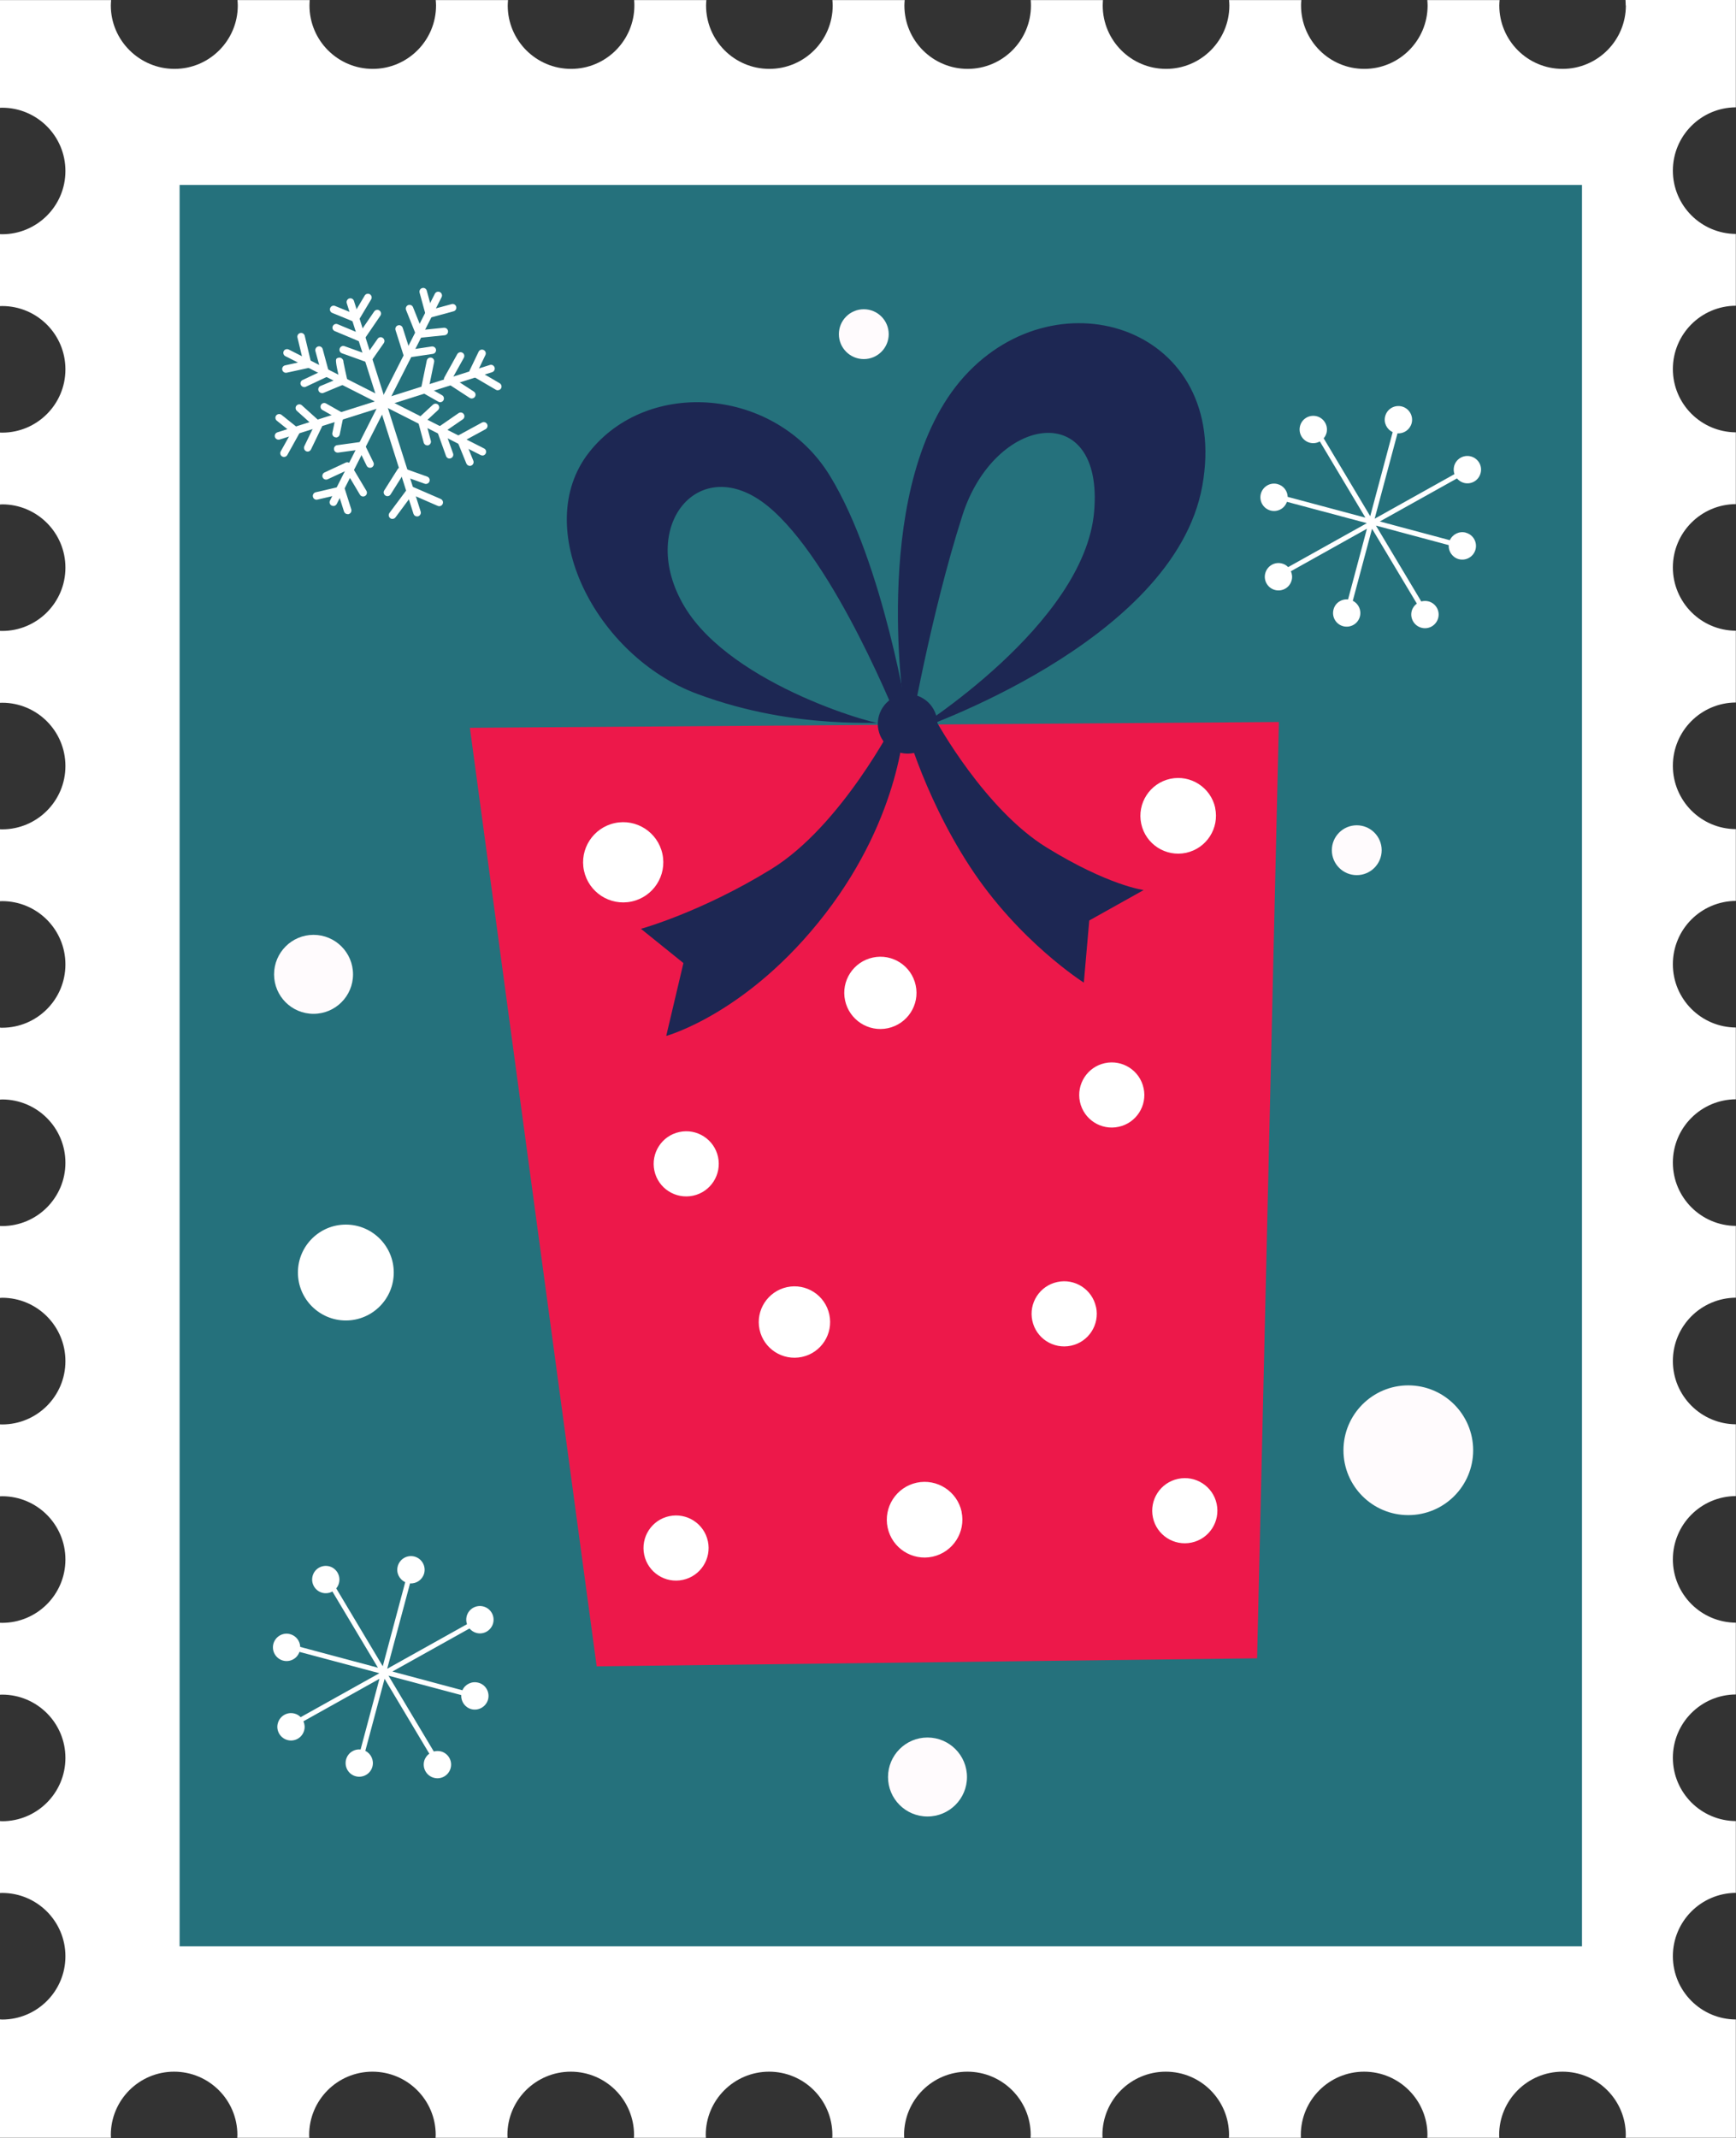
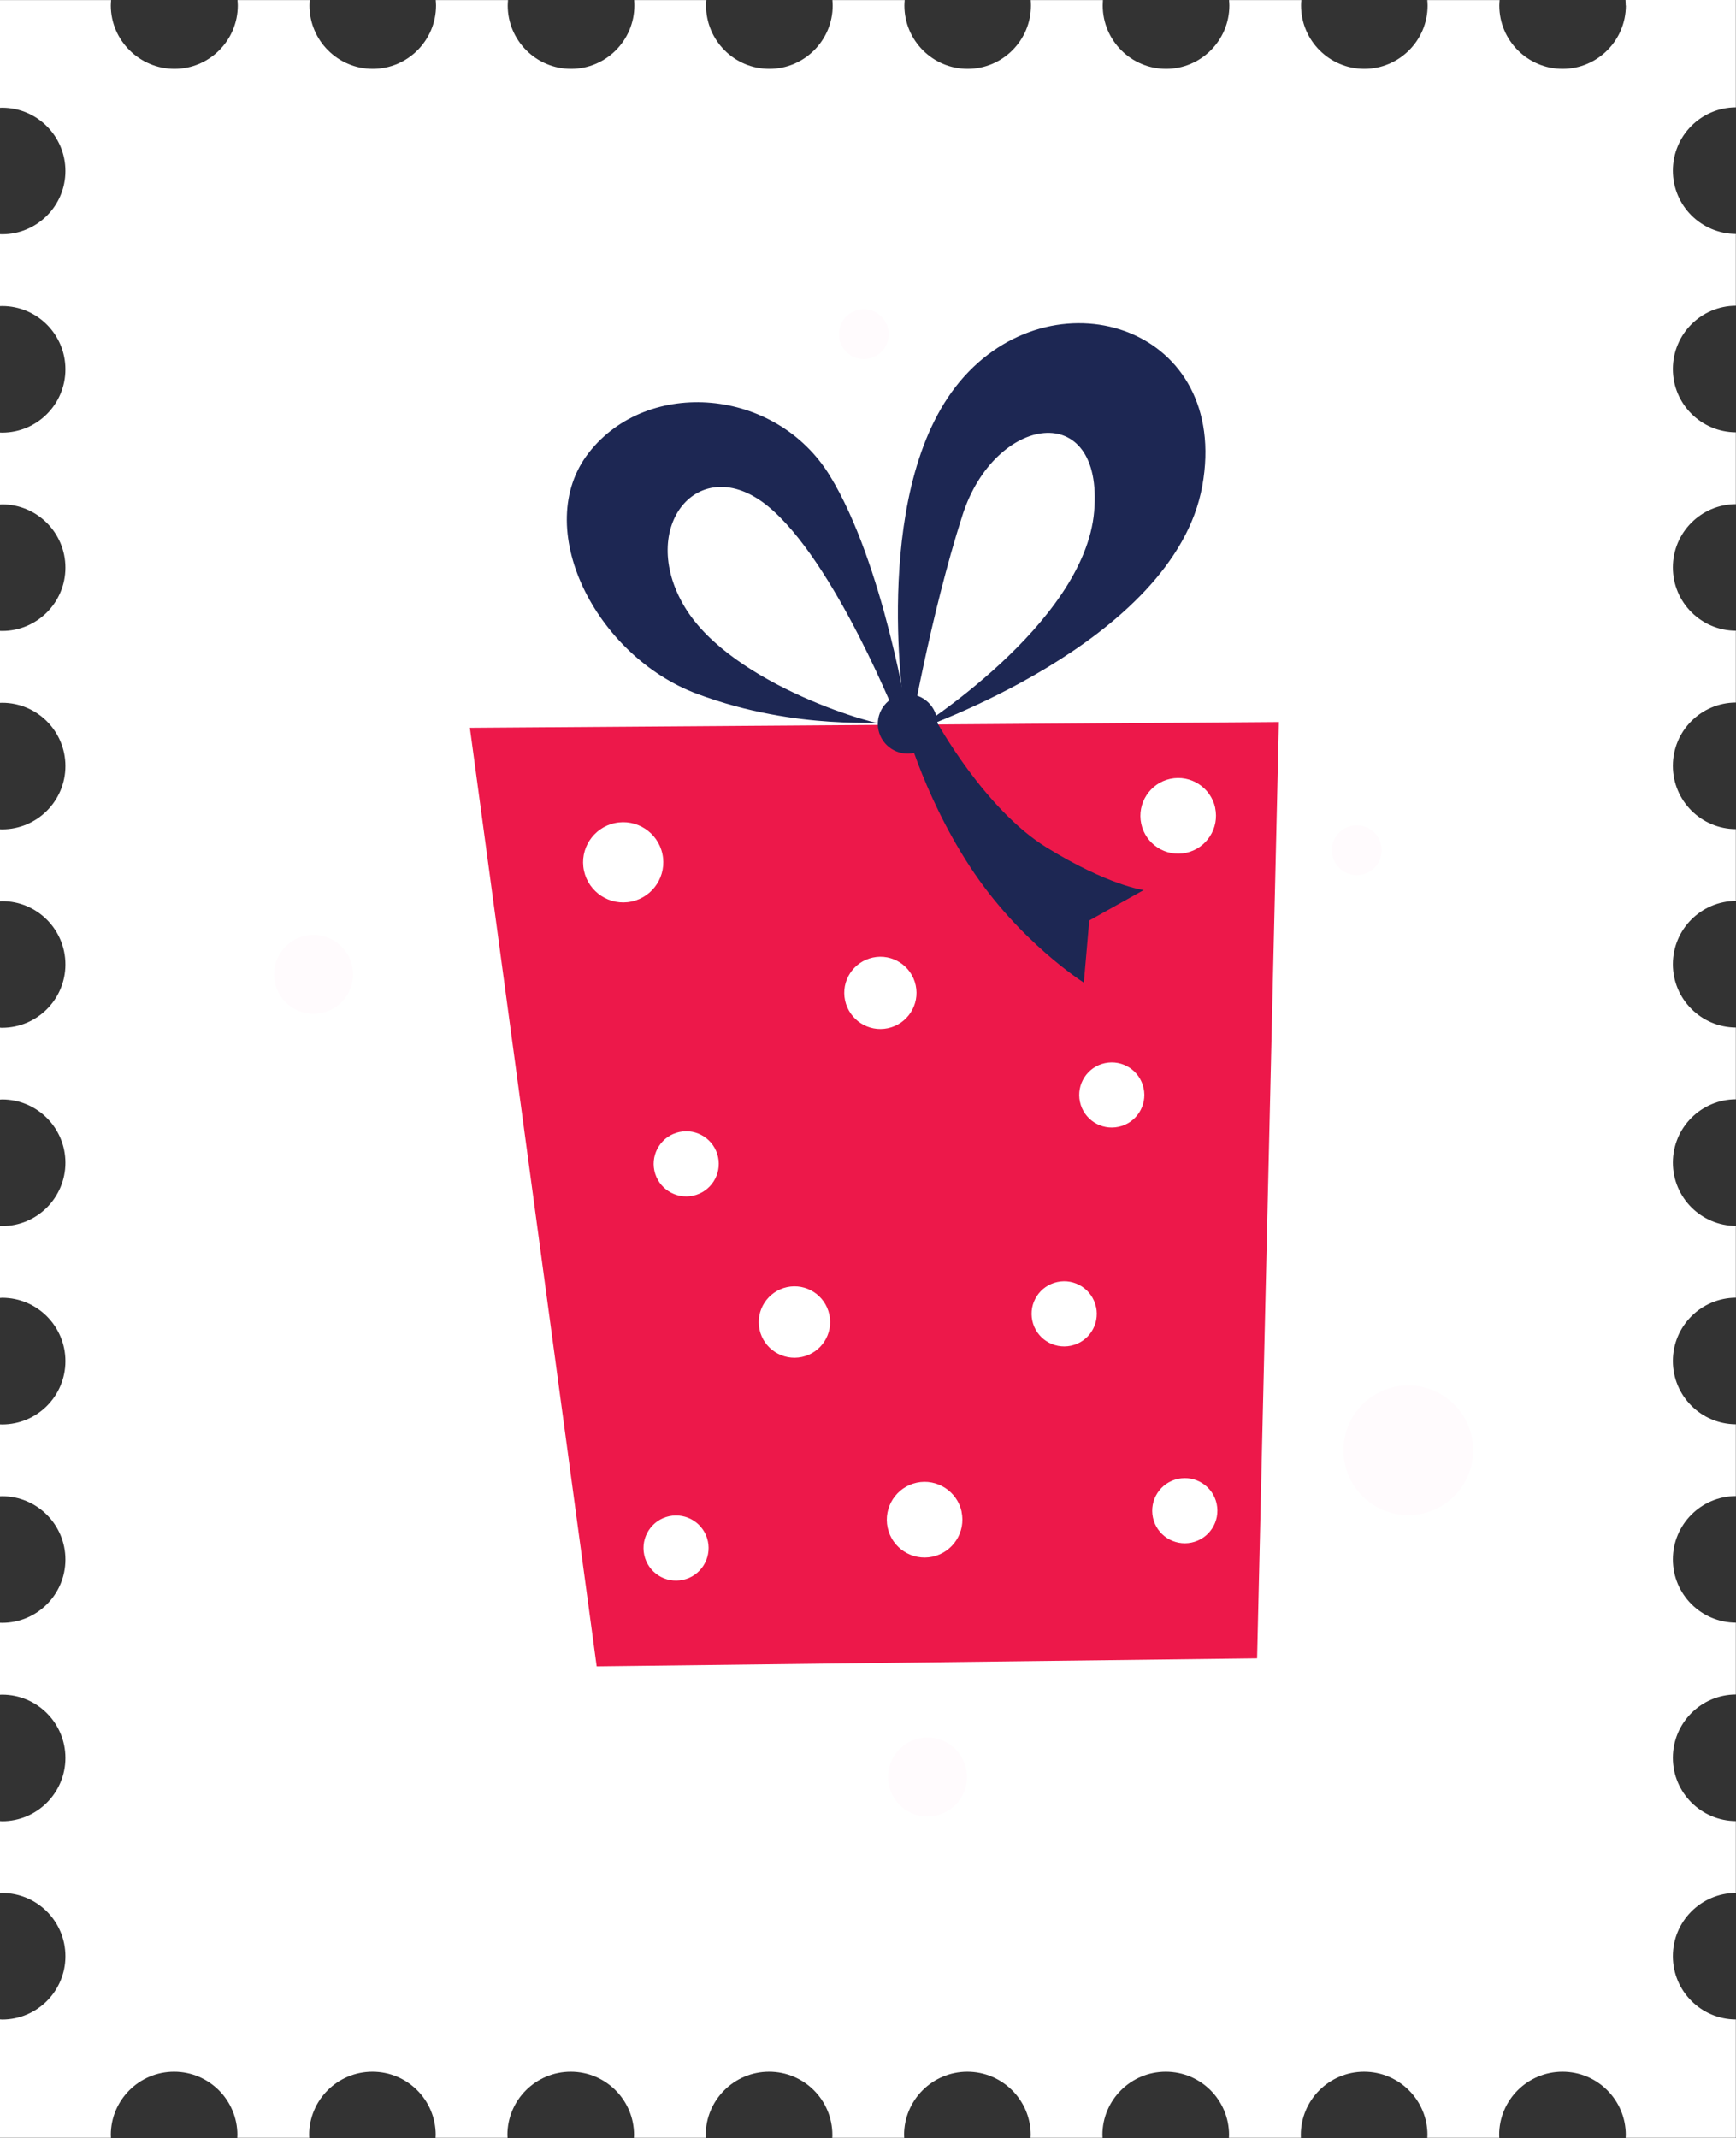
<svg xmlns="http://www.w3.org/2000/svg" id="Layer_2" viewBox="0 0 227.14 279.67">
  <rect x="0" y="0" width="227.14" height="279.67" fill="#333333" stroke="none" />
  <defs>
    <style>.cls-1{fill:#fff;}.cls-2{fill:#fffbfd;}.cls-3{fill:#25717c;}.cls-4{fill:#ed184a;}.cls-5{fill:#1d2753;}</style>
  </defs>
  <g id="Layer_1-2">
    <path class="cls-1" d="M212.73.72c0,4.57-3.71,8.29-8.28,8.29s-8.28-3.71-8.28-8.29c0-.24.02-.48.04-.71h-9.46c.02.24.04.48.04.71,0,4.57-3.71,8.29-8.28,8.29s-8.28-3.71-8.28-8.29c0-.24.01-.48.04-.71h-9.46c.02.24.04.48.04.71,0,4.57-3.71,8.29-8.28,8.29s-8.29-3.71-8.29-8.29c0-.24.02-.48.03-.71h-9.45c.02.24.03.48.03.71,0,4.57-3.71,8.29-8.28,8.29s-8.28-3.71-8.28-8.29c0-.24.02-.48.04-.71h-9.46c.02.24.04.48.04.71,0,4.57-3.71,8.29-8.29,8.29s-8.28-3.71-8.28-8.29c0-.24.02-.48.04-.71h-9.45c.02.24.03.48.03.71,0,4.57-3.71,8.29-8.28,8.29s-8.29-3.71-8.29-8.29c0-.24.02-.48.04-.71h-9.46c.02.24.04.48.04.71,0,4.57-3.71,8.29-8.28,8.29s-8.28-3.71-8.28-8.29c0-.24.02-.48.03-.71h-9.45c.02.24.04.48.04.71,0,4.57-3.71,8.29-8.28,8.29S14.5,5.29,14.5.72c0-.24.02-.48.04-.71H0v14.09c.09,0,.18-.01.28-.01,4.57,0,8.28,3.71,8.28,8.28S4.84,30.64.28,30.64c-.1,0-.19,0-.28-.01v9.41c.09,0,.18-.01.28-.01,4.57,0,8.28,3.71,8.28,8.28s-3.71,8.28-8.28,8.28c-.1,0-.19,0-.28-.01v9.41c.09,0,.18-.02.28-.02,4.57,0,8.28,3.71,8.28,8.28s-3.71,8.28-8.28,8.28c-.1,0-.19,0-.28-.01v9.41c.09,0,.18-.01.28-.01,4.57,0,8.28,3.71,8.28,8.28s-3.71,8.28-8.28,8.28c-.1,0-.19-.01-.28-.01v9.41c.09,0,.18-.01.28-.01,4.57,0,8.28,3.71,8.28,8.28s-3.71,8.28-8.28,8.28c-.1,0-.19,0-.28-.02v9.42c.09,0,.18-.02.28-.02,4.57,0,8.28,3.71,8.28,8.28s-3.71,8.28-8.28,8.28c-.1,0-.19-.01-.28-.01v9.41c.09,0,.18-.02.28-.02,4.57,0,8.28,3.71,8.28,8.29s-3.71,8.28-8.28,8.28c-.1,0-.19,0-.28-.01v9.41c.09,0,.18-.01.28-.01,4.57,0,8.28,3.71,8.28,8.28s-3.71,8.28-8.28,8.28c-.1,0-.19-.01-.28-.01v9.41c.09,0,.18-.01.28-.01,4.57,0,8.28,3.71,8.28,8.28s-3.71,8.28-8.28,8.28c-.1,0-.19-.01-.28-.02v9.41c.09,0,.18-.01.28-.01,4.57,0,8.28,3.71,8.28,8.28s-3.71,8.28-8.28,8.28c-.1,0-.19-.01-.28-.02v15.49h14.52c0-.12-.02-.24-.02-.37,0-4.57,3.71-8.28,8.28-8.28s8.28,3.71,8.28,8.28c0,.12-.01.24-.02.37h9.43c0-.12-.02-.24-.02-.37,0-4.57,3.7-8.28,8.28-8.28s8.28,3.71,8.28,8.28c0,.12-.02.24-.02.37h9.42c0-.12-.02-.24-.02-.37,0-4.57,3.71-8.28,8.29-8.28s8.28,3.71,8.28,8.28c0,.12-.01.24-.02.37h9.42c0-.12-.02-.24-.02-.37,0-4.57,3.71-8.28,8.29-8.28s8.28,3.71,8.28,8.28c0,.12,0,.24-.02.37h9.42c0-.12-.02-.24-.02-.37,0-4.57,3.71-8.28,8.28-8.28s8.29,3.71,8.29,8.28c0,.12-.01.24-.02.37h9.42c0-.12-.02-.24-.02-.37,0-4.57,3.71-8.28,8.29-8.28s8.28,3.71,8.28,8.28c0,.12-.01.24-.02.37h9.42c0-.12-.01-.24-.01-.37,0-4.57,3.71-8.28,8.28-8.28s8.29,3.71,8.29,8.28c0,.12-.01.24-.02.37h9.42c0-.12-.02-.24-.02-.37,0-4.57,3.71-8.28,8.29-8.28s8.28,3.71,8.28,8.28c0,.12-.01.24-.02.37h14.42v-15.48c-4.55-.02-8.24-3.72-8.24-8.28s3.69-8.25,8.24-8.28v-9.39c-4.55-.03-8.24-3.72-8.24-8.28s3.69-8.26,8.24-8.28v-9.39c-4.55-.03-8.24-3.72-8.24-8.28s3.69-8.26,8.24-8.28v-9.39c-4.55-.03-8.24-3.72-8.24-8.28s3.69-8.25,8.24-8.28v-9.39c-4.55-.03-8.24-3.72-8.24-8.28s3.69-8.26,8.24-8.28v-9.39c-4.55-.03-8.24-3.72-8.24-8.28s3.69-8.25,8.24-8.28v-9.39c-4.55-.02-8.24-3.72-8.24-8.28s3.69-8.26,8.24-8.28v-9.39c-4.55-.02-8.24-3.72-8.24-8.28s3.69-8.26,8.24-8.28v-9.39c-4.55-.03-8.24-3.72-8.24-8.28s3.69-8.26,8.24-8.28v-9.39c-4.55-.03-8.24-3.72-8.24-8.28s3.69-8.26,8.24-8.28V0h-14.44c.01.24.03.48.03.72Z" />
-     <rect class="cls-3" x="23.5" y="24.19" width="183.49" height="230.39" />
    <path class="cls-1" d="M191.79,69.67c-.86-.23-1.73.21-2.09.99l-9.16-2.45,10.09-5.63c.23.27.54.48.9.58.96.26,1.94-.31,2.19-1.27.26-.96-.31-1.93-1.27-2.19-.96-.25-1.93.31-2.19,1.27-.09.36-.07.72.04,1.05l-10.44,5.83,2.99-11.17c.84.06,1.62-.48,1.85-1.32.25-.95-.31-1.93-1.27-2.19-.96-.25-1.94.31-2.19,1.27-.23.85.2,1.72.98,2.08l-2.94,11-6.09-10.19c.17-.19.29-.42.37-.69.25-.95-.31-1.93-1.27-2.19-.96-.25-1.94.31-2.19,1.27-.25.95.31,1.93,1.27,2.19.46.12.93.05,1.32-.17l5.96,9.97-10.17-2.72c-.02-.77-.54-1.46-1.32-1.67-.95-.26-1.93.31-2.19,1.27-.25.95.31,1.93,1.27,2.19.91.24,1.84-.26,2.14-1.14l10.46,2.79-10.3,5.75c-.21-.22-.48-.39-.8-.47-.95-.26-1.93.31-2.19,1.27-.26.95.31,1.93,1.26,2.19.96.26,1.94-.31,2.19-1.27.11-.41.06-.82-.1-1.18l9.95-5.56-2.47,9.25c-.86-.09-1.68.45-1.9,1.31-.26.96.31,1.94,1.26,2.19.96.25,1.94-.31,2.19-1.27.22-.84-.19-1.69-.93-2.06l2.52-9.42,5.86,9.79c-.31.23-.56.56-.67.97-.25.95.31,1.93,1.27,2.19.96.26,1.93-.31,2.19-1.26.26-.96-.31-1.94-1.27-2.19-.32-.08-.64-.07-.94.01l-5.93-9.92,9.52,2.55c-.05.83.49,1.62,1.32,1.84.96.25,1.93-.32,2.19-1.27.25-.96-.31-1.94-1.27-2.19Z" />
    <path class="cls-1" d="M62.58,220.1c-.86-.23-1.73.21-2.08.99l-9.16-2.45,10.09-5.63c.23.27.54.48.9.58.95.26,1.93-.31,2.19-1.27.25-.96-.31-1.93-1.27-2.19-.96-.25-1.93.31-2.19,1.27-.09.36-.07.72.04,1.05l-10.44,5.83,2.99-11.17c.84.06,1.62-.48,1.85-1.32.25-.95-.31-1.93-1.27-2.19-.96-.25-1.93.31-2.19,1.27-.23.85.2,1.72.98,2.08l-2.94,11-6.09-10.19c.17-.19.29-.42.36-.69.25-.95-.31-1.93-1.26-2.19-.96-.25-1.94.31-2.19,1.27-.25.95.31,1.93,1.27,2.19.46.12.93.05,1.32-.17l5.96,9.97-10.17-2.72c-.02-.77-.54-1.46-1.32-1.67-.95-.26-1.93.31-2.19,1.27-.25.95.31,1.93,1.27,2.19.91.24,1.84-.26,2.14-1.14l10.46,2.79-10.3,5.75c-.21-.22-.48-.39-.8-.47-.96-.26-1.93.31-2.19,1.27-.26.95.31,1.93,1.26,2.19.96.26,1.94-.31,2.19-1.27.11-.41.06-.82-.1-1.18l9.95-5.56-2.47,9.25c-.86-.09-1.67.45-1.9,1.31-.25.96.31,1.94,1.26,2.19.96.25,1.94-.31,2.19-1.27.22-.83-.19-1.69-.93-2.06l2.52-9.42,5.85,9.79c-.31.23-.56.56-.67.97-.25.95.31,1.93,1.27,2.19.96.26,1.93-.31,2.19-1.26.26-.96-.31-1.94-1.26-2.19-.32-.08-.64-.07-.94.01l-5.93-9.92,9.52,2.54c-.05.83.49,1.62,1.32,1.84.95.25,1.93-.32,2.19-1.27.25-.96-.31-1.94-1.27-2.19Z" />
    <path class="cls-2" d="M46.19,127.45c0,2.85-2.31,5.16-5.17,5.16s-5.16-2.31-5.16-5.16,2.31-5.17,5.16-5.17,5.17,2.31,5.17,5.17Z" />
    <path class="cls-2" d="M126.52,232.44c0,2.85-2.31,5.16-5.17,5.16s-5.16-2.31-5.16-5.16,2.31-5.17,5.16-5.17,5.17,2.31,5.17,5.17Z" />
    <path class="cls-2" d="M116.28,43.71c0,1.8-1.46,3.26-3.26,3.26s-3.26-1.46-3.26-3.26,1.46-3.26,3.26-3.26,3.26,1.46,3.26,3.26Z" />
    <path class="cls-2" d="M180.78,111.21c0,1.8-1.46,3.26-3.26,3.26s-3.26-1.46-3.26-3.26,1.46-3.26,3.26-3.26,3.26,1.46,3.26,3.26Z" />
    <path class="cls-2" d="M192.75,189.7c0,4.69-3.8,8.48-8.49,8.48s-8.48-3.8-8.48-8.48,3.8-8.49,8.48-8.49,8.49,3.8,8.49,8.49Z" />
    <polygon class="cls-4" points="61.48 95.2 78.07 217.96 164.48 216.91 167.33 94.44 61.48 95.2" />
    <path class="cls-1" d="M119.81,128.88c.55,2.55-1.08,5.06-3.63,5.61-2.55.55-5.06-1.08-5.61-3.63-.55-2.55,1.08-5.06,3.63-5.61,2.55-.55,5.06,1.07,5.61,3.63Z" />
    <path class="cls-1" d="M86.67,111.69c.61,2.83-1.19,5.62-4.03,6.23-2.83.61-5.62-1.2-6.23-4.03-.61-2.83,1.2-5.62,4.03-6.23,2.83-.61,5.62,1.2,6.23,4.03Z" />
    <path class="cls-1" d="M149.63,142.33c.5,2.3-.97,4.57-3.27,5.06-2.3.5-4.57-.97-5.06-3.27-.49-2.3.97-4.57,3.27-5.06,2.3-.49,4.57.97,5.06,3.28Z" />
    <path class="cls-1" d="M93.95,151.34c.49,2.3-.97,4.57-3.27,5.06-2.3.49-4.57-.97-5.06-3.27-.49-2.3.97-4.57,3.27-5.06,2.3-.5,4.57.97,5.06,3.27Z" />
    <path class="cls-1" d="M92.62,201.59c.49,2.3-.97,4.57-3.27,5.06-2.3.5-4.57-.97-5.06-3.27-.49-2.3.97-4.57,3.27-5.06,2.3-.49,4.57.97,5.06,3.28Z" />
    <path class="cls-1" d="M159.19,196.71c.49,2.3-.97,4.57-3.28,5.06-2.3.49-4.57-.97-5.06-3.27-.49-2.3.97-4.57,3.28-5.06,2.3-.5,4.57.97,5.06,3.27Z" />
    <path class="cls-1" d="M143.41,170.96c.49,2.3-.97,4.57-3.28,5.06-2.3.49-4.57-.97-5.06-3.27-.5-2.3.97-4.57,3.27-5.06,2.3-.5,4.57.97,5.06,3.27Z" />
    <path class="cls-1" d="M108.51,171.95c.54,2.52-1.06,5-3.58,5.54-2.52.54-5.01-1.06-5.55-3.58-.54-2.52,1.07-5,3.59-5.55,2.52-.54,5,1.06,5.54,3.59Z" />
    <path class="cls-1" d="M125.81,197.74c.57,2.67-1.13,5.3-3.8,5.88-2.67.57-5.3-1.13-5.87-3.8-.57-2.67,1.13-5.3,3.8-5.88,2.67-.57,5.3,1.13,5.88,3.8Z" />
    <path class="cls-1" d="M158.99,105.67c.57,2.67-1.13,5.3-3.8,5.88-2.67.57-5.3-1.13-5.87-3.8s1.13-5.3,3.8-5.88c2.67-.57,5.3,1.13,5.88,3.8Z" />
-     <path class="cls-5" d="M117.13,94.26s-7.01,13.77-16.23,19.43c-9.21,5.66-17.04,7.8-17.04,7.8l5.56,4.48-2.25,9.53s10.72-2.91,20.8-15.97c10.08-13.05,10.38-25.23,10.38-25.23l-1.23-.04Z" />
    <path class="cls-5" d="M122.51,94.33s6.31,11.53,14.44,16.53c8.13,5,12.69,5.56,12.69,5.56l-7.12,3.98-.71,8.13s-8.52-5.38-14.92-15.2c-6.4-9.82-8.83-19.73-8.83-19.73l4.45.73Z" />
    <path class="cls-5" d="M118.28,92.48s-4.5-29.55,7.89-43.25c12.39-13.7,34.85-6.25,31.14,14.33-3.71,20.58-37.75,32.03-37.75,32.03,0,0,22.33-13.84,23.6-28.68,1.27-14.84-13-12.7-17.23.48-4.23,13.18-6.95,29.09-6.95,29.09l-.7-3.99Z" />
    <path class="cls-5" d="M117.73,94.9l1.14-.4s-3.23-20.78-10.3-32.29c-7.07-11.52-23.77-12.84-31.48-3.06-7.72,9.78.81,26.66,14.15,31.62,13.33,4.96,24.81,3.41,24.61,3.92-.2.5-20.06-4.89-26.3-15.36-6.24-10.47,1.92-20.35,10.81-13.21,8.89,7.14,17.37,28.78,17.37,28.78Z" />
    <path class="cls-5" d="M122.57,93.86c.45,2.11-.89,4.18-3,4.63-2.1.45-4.18-.89-4.63-2.99-.45-2.1.89-4.18,2.99-4.63,2.1-.45,4.18.89,4.63,2.99Z" />
    <path class="cls-1" d="M51.52,166.45c0,3.46-2.81,6.27-6.27,6.27s-6.27-2.81-6.27-6.27,2.81-6.27,6.27-6.27,6.27,2.81,6.27,6.27Z" />
    <path class="cls-1" d="M54.57,67.55c-.21,0-.4-.13-.47-.34l-8.73-27.55c-.08-.26.06-.53.32-.62.26-.08.54.06.62.32l8.73,27.55c.08.26-.06.53-.32.62-.05.02-.1.02-.15.02Z" />
    <path class="cls-1" d="M36.44,57.51c-.21,0-.4-.13-.47-.34-.08-.26.06-.53.32-.62l27.8-8.81c.26-.09.53.06.62.32.08.26-.06.54-.32.62l-27.8,8.81c-.05.02-.1.02-.15.02Z" />
    <path class="cls-1" d="M43.61,66.18c-.08,0-.15-.02-.22-.05-.24-.12-.34-.42-.21-.66l13.72-27.05c.12-.24.42-.33.66-.21.24.12.34.42.22.66l-13.72,27.05c-.09.17-.26.27-.44.27Z" />
    <path class="cls-1" d="M63.12,59.58c-.08,0-.15-.02-.22-.05l-25.56-12.94c-.24-.12-.34-.42-.22-.66.12-.24.42-.33.66-.21l25.56,12.94c.24.12.34.42.21.66-.08.17-.26.27-.44.27Z" />
    <path class="cls-1" d="M46.52,42.14c-.06,0-.13-.01-.19-.04l-2.86-1.17c-.25-.1-.37-.39-.27-.64.1-.25.39-.38.64-.27l2.47,1.01,1.41-2.37c.14-.23.43-.31.67-.17.23.14.31.44.17.67l-1.63,2.73c-.09.16-.25.24-.42.24Z" />
    <path class="cls-1" d="M56.18,41.57c-.09,0-.17-.02-.25-.06-.11-.07-.19-.17-.23-.3l-.8-2.93c-.07-.26.08-.53.34-.6.26-.08.53.08.6.34l.67,2.46,2.58-.7c.26-.08.53.08.6.34.07.26-.08.53-.35.6l-3.05.83s-.09.02-.13.02Z" />
    <path class="cls-1" d="M65.13,51.05c-.08,0-.17-.02-.25-.07l-3.23-1.89c-.22-.13-.31-.41-.2-.64l1.17-2.44c.12-.25.41-.35.66-.23.25.12.35.41.23.66l-.97,2.03,2.84,1.66c.23.14.31.44.18.67-.09.16-.26.24-.43.24Z" />
    <path class="cls-1" d="M61.48,60.94c-.19,0-.38-.12-.46-.31l-1.25-3.07c-.09-.23,0-.5.22-.62l3.07-1.67c.24-.13.54-.04.67.2.13.24.04.54-.2.67l-2.68,1.46,1.08,2.66c.1.25-.02.54-.27.64-.06.03-.12.04-.18.04Z" />
    <path class="cls-1" d="M51.35,67.88c-.1,0-.2-.03-.29-.1-.22-.16-.26-.47-.1-.69l2.43-3.26c.14-.18.38-.25.59-.16l3.69,1.6c.25.11.36.4.25.65s-.4.36-.65.25l-3.33-1.45-2.19,2.95c-.1.13-.24.2-.39.2Z" />
    <path class="cls-1" d="M37.16,59.77c-.08,0-.17-.02-.24-.06-.23-.13-.32-.43-.19-.67l1.39-2.49-1.9-1.52c-.21-.17-.25-.48-.08-.69.17-.21.48-.24.69-.08l2.23,1.78c.19.15.24.41.12.62l-1.59,2.86c-.09.16-.26.25-.43.25Z" />
    <path class="cls-1" d="M37.41,48.76c-.23,0-.43-.16-.48-.39-.06-.26.11-.53.38-.58l2.36-.52-.75-3.12c-.06-.26.1-.53.36-.59.27-.06.53.1.59.36l.86,3.61c.03.13,0,.26-.06.38-.07.11-.18.19-.31.22l-2.85.62s-.07.01-.11.01Z" />
    <path class="cls-1" d="M39.81,50.63c-.18,0-.36-.1-.45-.28-.12-.25,0-.54.24-.65l2.39-1.12-.72-2.66c-.07-.26.09-.53.35-.6.25-.08.53.08.6.34l.83,3.06c.06.23-.05.47-.27.57l-2.77,1.3c-.07.03-.14.05-.21.05Z" />
    <path class="cls-1" d="M47.19,44.69c-.06,0-.13-.01-.19-.04l-3.2-1.34c-.25-.11-.37-.39-.26-.64.11-.25.39-.37.64-.26l2.83,1.18,1.95-2.85c.15-.22.46-.28.68-.13.22.15.28.46.13.68l-2.17,3.18c-.09.14-.25.21-.41.21Z" />
-     <path class="cls-1" d="M54.92,44.18c-.2,0-.38-.12-.46-.31l-1.33-3.32c-.1-.25.02-.54.27-.64.25-.1.54.02.64.27l1.19,2.98,2.85-.29c.27-.02.51.17.54.44.03.27-.17.51-.44.54l-3.21.33s-.03,0-.05,0Z" />
    <path class="cls-1" d="M61.73,52.13c-.09,0-.19-.03-.27-.08l-3.15-2.05c-.22-.14-.29-.42-.16-.65l1.68-3.03c.13-.23.43-.32.67-.19.24.13.32.43.19.67l-1.46,2.62,2.77,1.8c.23.15.29.45.14.68-.09.14-.25.22-.41.22Z" />
    <path class="cls-1" d="M58.82,59.98c-.2,0-.39-.12-.46-.33l-1.16-3.24c-.08-.21,0-.45.19-.57l2.61-1.8c.22-.15.53-.1.68.13.15.22.1.53-.13.68l-2.3,1.58,1.03,2.88c.09.26-.04.54-.3.63-.05.02-.11.03-.16.03Z" />
-     <path class="cls-1" d="M50.69,64.9c-.09,0-.18-.02-.26-.08-.23-.15-.3-.45-.15-.68l1.75-2.77c.12-.2.36-.27.58-.2l3.28,1.17c.26.09.39.37.3.63-.09.26-.37.39-.63.3l-2.91-1.04-1.54,2.44c-.09.15-.25.23-.42.23Z" />
+     <path class="cls-1" d="M50.69,64.9c-.09,0-.18-.02-.26-.08-.23-.15-.3-.45-.15-.68l1.75-2.77l3.28,1.17c.26.09.39.37.3.63-.09.26-.37.39-.63.3l-2.91-1.04-1.54,2.44c-.09.15-.25.23-.42.23Z" />
    <path class="cls-1" d="M45.48,67.25c-.21,0-.4-.13-.47-.34l-.7-2.21-2.78.65c-.26.07-.53-.1-.59-.37-.06-.26.1-.53.37-.59l3.23-.75c.25-.06.5.08.58.33l.84,2.65c.08.26-.06.53-.32.62-.05.02-.1.02-.15.02Z" />
    <path class="cls-1" d="M47.51,64.94c-.17,0-.33-.08-.42-.24l-1.85-3.11-2.37,1.1c-.25.11-.54,0-.65-.24-.11-.25,0-.54.24-.65l2.77-1.29c.23-.11.5-.02.63.2l2.08,3.49c.14.23.06.53-.17.67-.08.05-.16.07-.25.07Z" />
    <path class="cls-1" d="M40.26,59.07c-.07,0-.14-.02-.21-.05-.24-.12-.34-.41-.23-.66l1.26-2.61-2.24-2.01c-.2-.18-.22-.49-.04-.69.18-.2.49-.22.69-.04l2.51,2.26c.16.14.21.38.11.58l-1.42,2.94c-.09.18-.26.28-.44.28Z" />
    <path class="cls-1" d="M43.97,57.21s-.07,0-.1-.01c-.27-.05-.44-.32-.38-.58l.42-2.02-1.72-.97c-.24-.13-.32-.43-.19-.67.14-.24.43-.32.67-.18l2.03,1.15c.19.11.28.32.24.53l-.49,2.37c-.05.23-.25.39-.48.39Z" />
    <path class="cls-1" d="M48.41,61.19c-.18,0-.36-.1-.44-.28l-1.01-2.08-2.71.37c-.28.03-.52-.15-.55-.42-.04-.27.15-.52.42-.55l3.06-.42c.21-.04.41.08.51.27l1.17,2.4c.12.24.02.54-.23.66-.07.03-.14.05-.21.05Z" />
    <path class="cls-1" d="M48.19,47.42c-.06,0-.11-.01-.17-.03l-3.28-1.18c-.26-.09-.39-.37-.29-.63.09-.26.37-.39.63-.3l2.92,1.05,1.41-2.01c.15-.23.46-.28.68-.12.22.16.28.46.12.69l-1.62,2.32c-.09.13-.25.21-.4.21Z" />
    <path class="cls-1" d="M53.26,46.79c-.21,0-.4-.14-.47-.34l-1.04-3.27c-.08-.26.06-.54.32-.62.26-.09.53.06.62.32l.92,2.87,2.88-.43c.27-.03.52.15.56.41.04.27-.15.52-.42.56l-3.3.49s-.05,0-.07,0Z" />
    <path class="cls-1" d="M57.59,52.61c-.08,0-.16-.02-.24-.07l-2.03-1.15c-.19-.11-.28-.32-.24-.53l.76-3.7c.06-.27.32-.43.58-.38.27.05.44.32.38.58l-.69,3.35,1.72.98c.24.13.32.43.19.67-.09.16-.26.25-.43.25Z" />
    <path class="cls-1" d="M55.92,58.26c-.22,0-.42-.14-.48-.36l-.75-2.8c-.05-.18,0-.37.14-.49l1.82-1.68c.2-.18.51-.17.69.02.18.2.17.51-.03.69l-1.61,1.49.67,2.52c.07.26-.09.53-.35.6-.04.01-.08.02-.13.02Z" />
    <path class="cls-1" d="M42.13,51.42c-.19,0-.38-.12-.45-.3-.1-.25.01-.54.27-.64l2.43-1.01c-.23-1.02-.36-1.63-.4-2.01,0,0,0,0,0-.01h0c-.07-.55.05-.59.32-.66.25-.07.53.11.61.36.02.06.03.12.02.18.07.37.32,1.53.5,2.33.05.23-.07.47-.29.56l-2.81,1.17c-.06.02-.13.04-.19.04Z" />
  </g>
</svg>